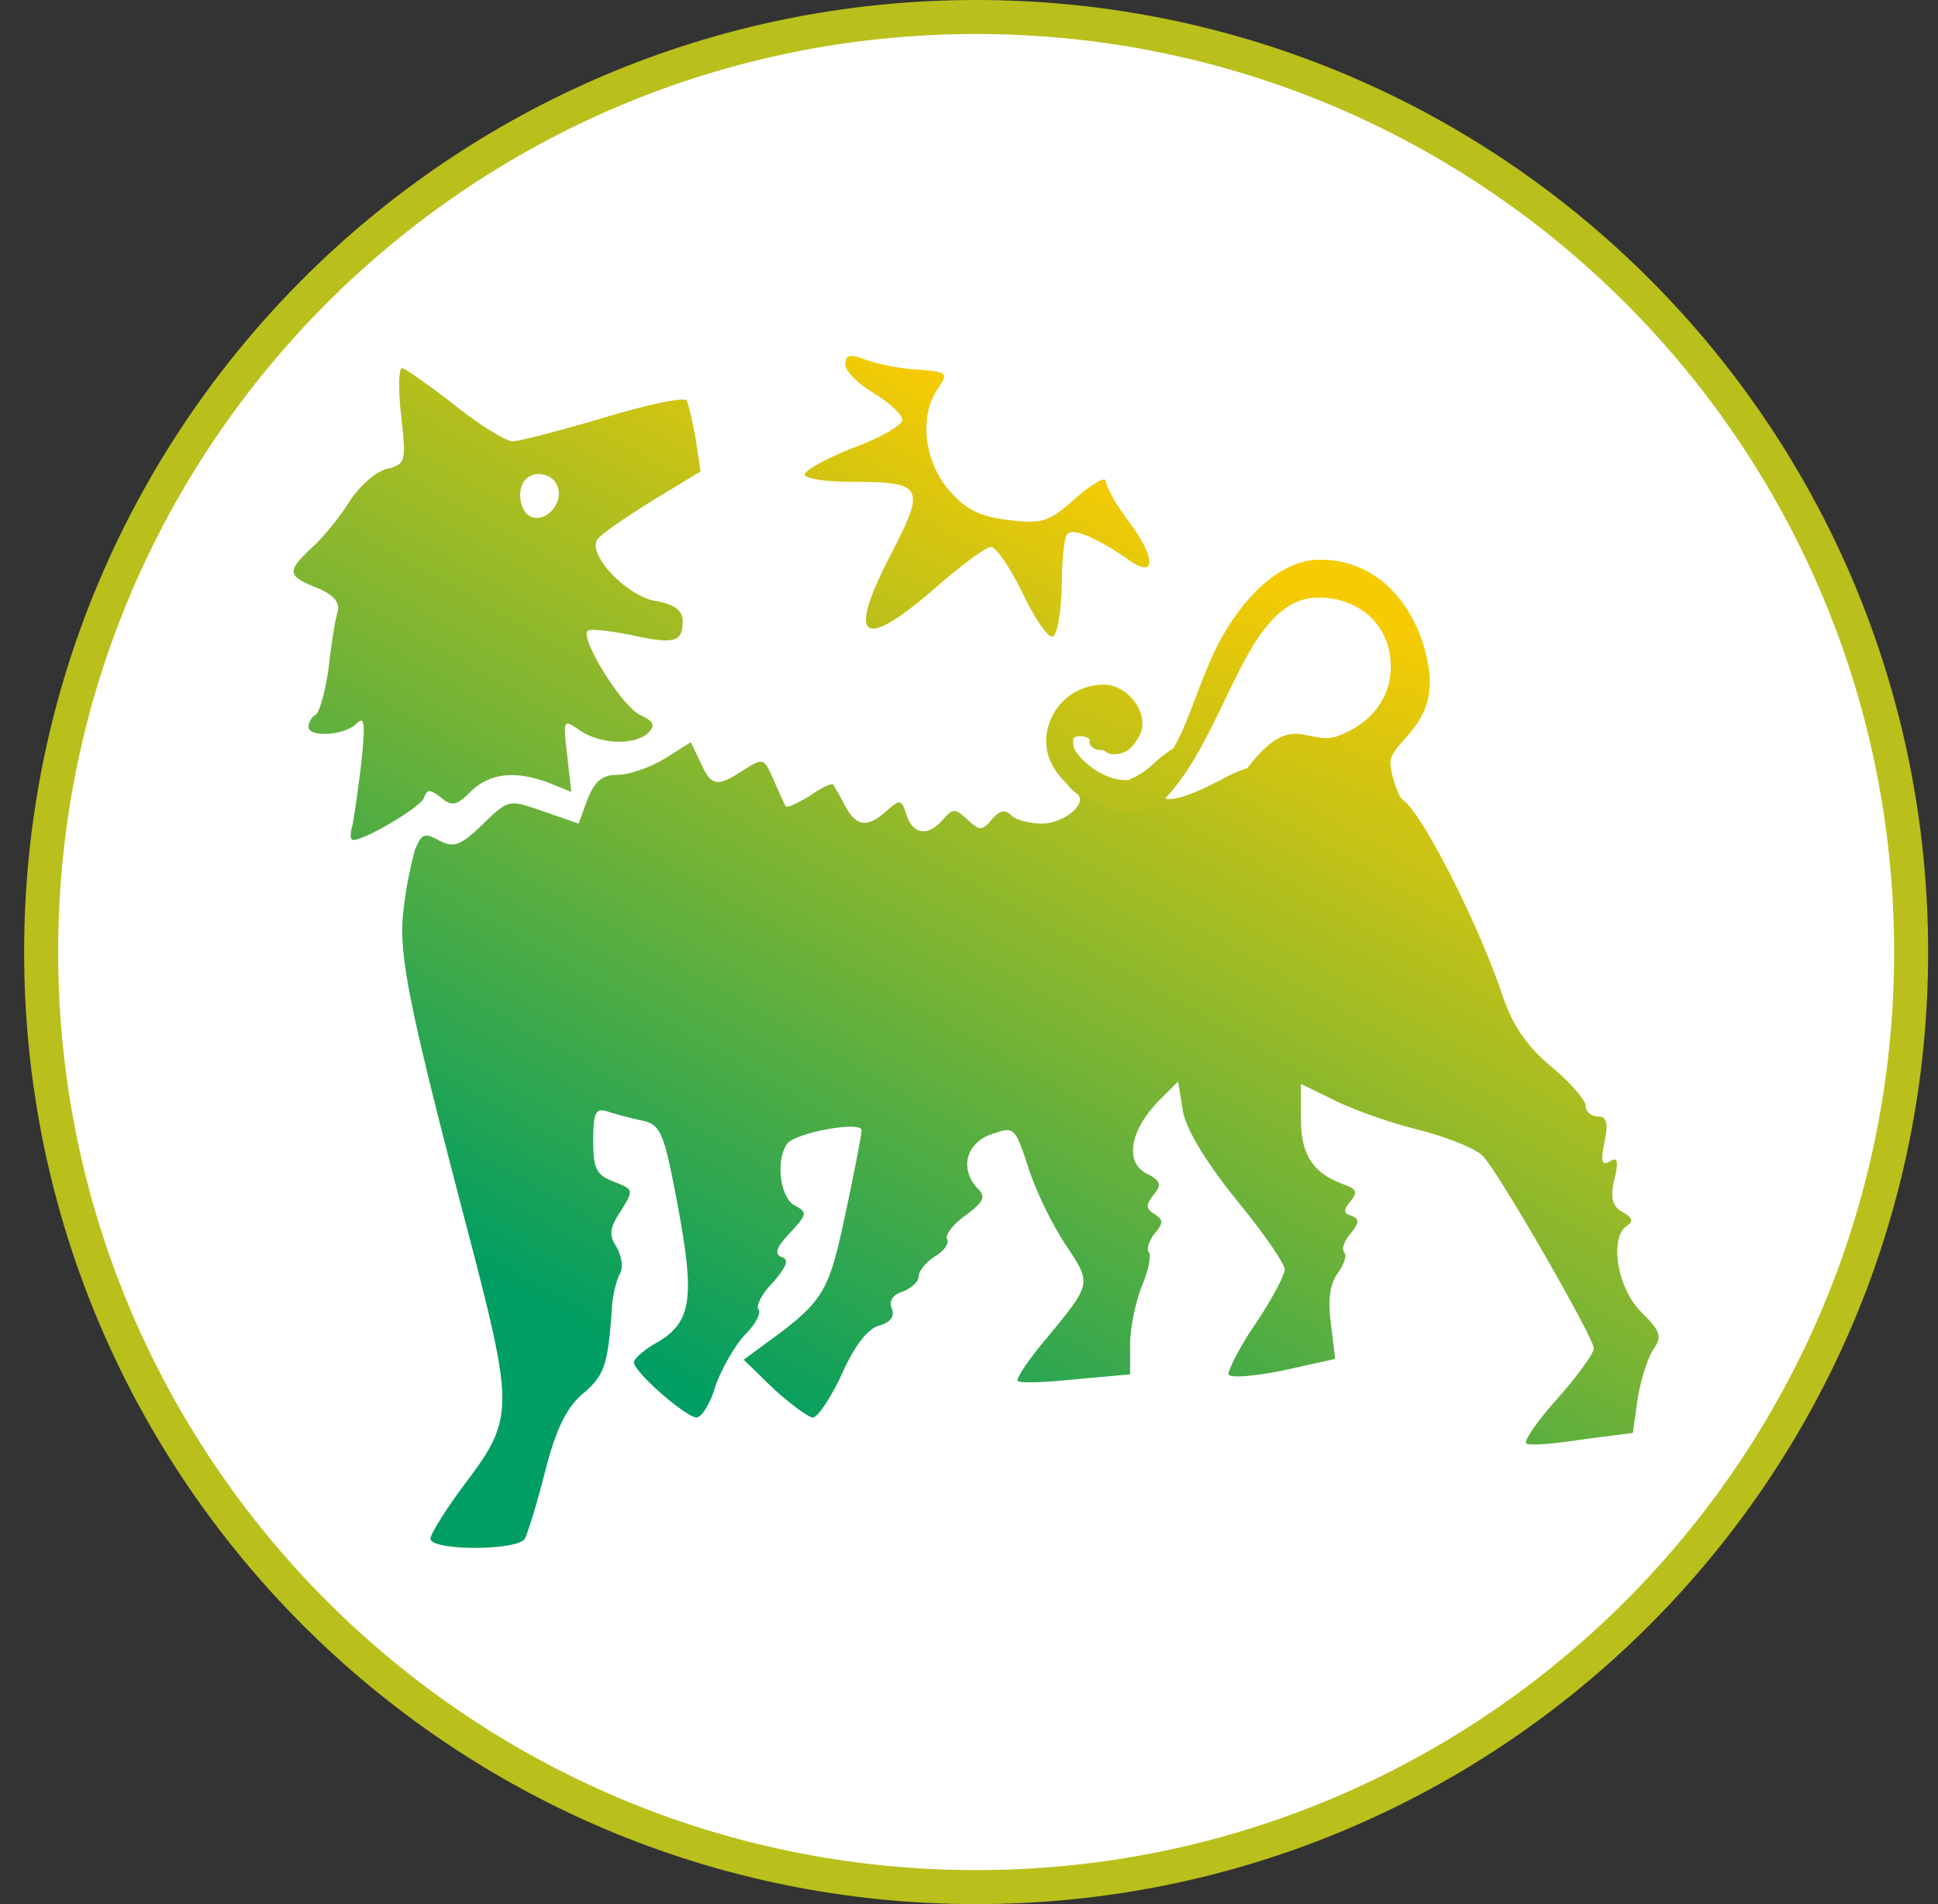
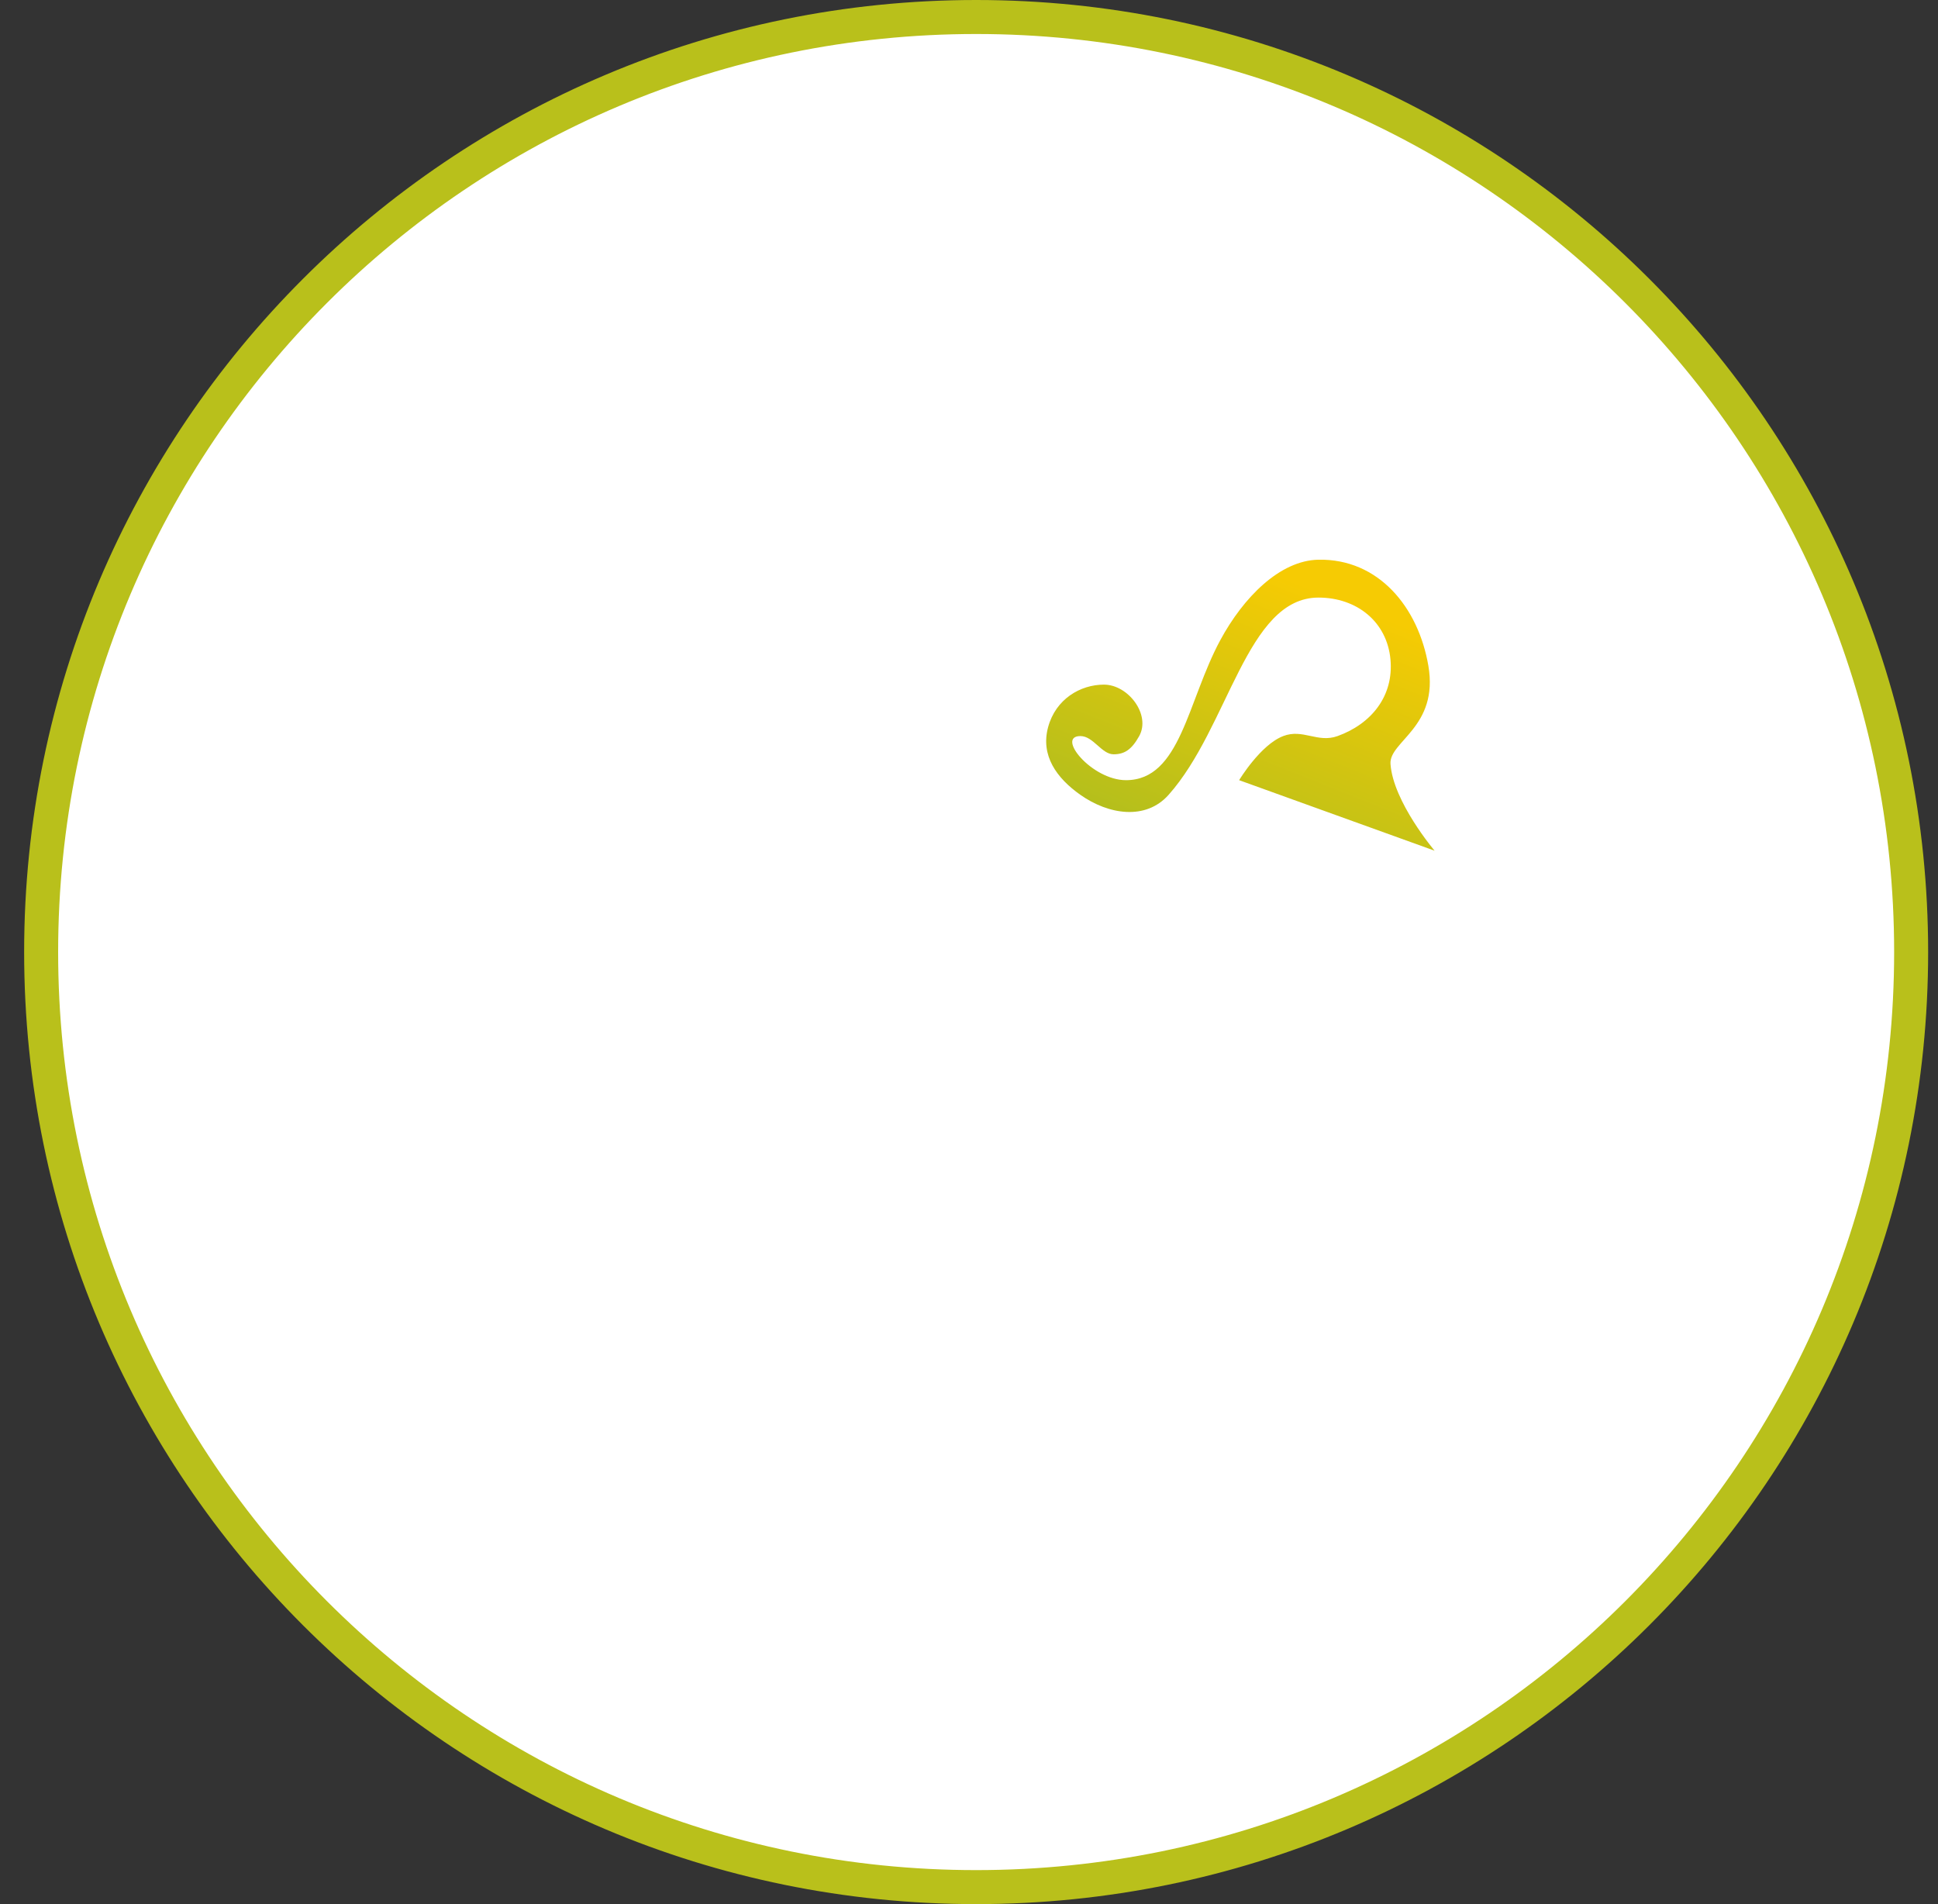
<svg xmlns="http://www.w3.org/2000/svg" width="57" height="56" fill="none" viewBox="0 0 57 56">
  <rect x="0" y="0" width="57" height="56" fill="#333333" stroke="none" />
  <g clip-path="url(#a)">
    <path fill="#fff" stroke="#b9c01b" d="M28.71 55.5c-15.188 0-27.5-12.312-27.5-27.5S13.522.5 28.71.5c15.187 0 27.5 12.312 27.5 27.5s-12.313 27.5-27.5 27.5Z" />
-     <path fill="url(#b)" d="M30.966 18.717c.143-.072.24-.742.264-1.483 0-.766.071-1.46.167-1.532.167-.19.909.144 1.77.742.814.598.862.024.072-1.053-.406-.526-.717-1.1-.717-1.244s-.384.072-.886.503c-.766.694-.981.765-1.962.645-.814-.095-1.245-.287-1.747-.861-.741-.837-.91-2.201-.335-3.015.311-.454.264-.478-.598-.55a6.2 6.2 0 0 1-1.53-.287c-.48-.191-.6-.143-.6.144.001.191.384.574.838.837.455.287.837.622.837.79 0 .144-.646.527-1.435.813-.79.311-1.435.67-1.436.79s.622.215 1.388.215c2.105 0 2.177.143 1.148 2.13-1.316 2.535-.86 2.87 1.317.98.765-.67 1.483-1.196 1.627-1.196s.573.622.932 1.364c.36.765.766 1.34.886 1.268m-20.577 5.986c.359 0 2.01-.981 2.082-1.245.095-.263.191-.239.502 0 .31.264.455.24.861-.167.55-.55 1.316-.646 2.321-.263l.647.263-.12-1.077c-.12-1.052-.12-1.076.36-.741.621.43 1.65.454 2.032.071.216-.215.144-.335-.262-.526-.55-.287-1.747-2.226-1.532-2.465.074-.071.647 0 1.268.12 1.292.287 1.531.215 1.531-.407 0-.31-.239-.502-.837-.598-.837-.167-1.962-1.364-1.674-1.795.072-.144.79-.622 1.579-1.124l1.459-.885-.144-.957c-.096-.526-.215-1.028-.263-1.124-.071-.12-1.172.119-2.44.502-1.292.382-2.49.694-2.68.694-.193 0-.982-.48-1.723-1.077-.766-.598-1.46-1.076-1.532-1.076-.095.001-.119.622-.023 1.41.143 1.34.143 1.413-.43 1.556-.312.072-.79.502-1.078.933-.263.43-.741 1.029-1.076 1.34-.79.741-.79.862.096 1.22.478.192.693.43.622.694-.072.215-.192.957-.264 1.627-.096.694-.263 1.316-.383 1.412a.45.45 0 0 0-.215.36c.002.31 1.053.262 1.412-.096.239-.24.263-.024.143 1.148-.096.79-.215 1.626-.263 1.842-.071.239-.072.43.024.43m6.006-10.409c.191.479-.311 1.077-.766.91-.335-.12-.455-.814-.168-1.101.263-.287.79-.167.934.191m-3.733 30.96c0 .36 2.56.36 2.776 0 .072-.144.358-1.029.597-1.985.311-1.22.623-1.867 1.102-2.273.646-.55.742-.838.861-2.537.024-.406.144-.837.24-1.005.095-.167.047-.502-.096-.765-.24-.359-.216-.574.119-1.076.383-.622.383-.623-.215-.862-.502-.191-.599-.383-.599-1.197 0-.837.072-.98.431-.861.215.072.67.192 1.005.263.55.12.646.336 1.053 2.513.502 2.703.406 3.397-.575 3.995-.406.216-.717.503-.717.599 0 .287 1.508 1.603 1.843 1.627.143 0 .406-.407.55-.91.167-.478.55-1.172.86-1.507.336-.335.503-.67.408-.766-.072-.096.096-.454.43-.789.407-.478.479-.67.263-.742-.239-.096-.167-.287.24-.718.502-.55.526-.598.12-.813-.407-.24-.55-1.292-.216-1.794.215-.335 2.2-.695 2.2-.408 0 .12-.214 1.221-.478 2.465-.502 2.345-.622 2.56-2.44 3.876l-.55.407.885.86c.502.455 1.028.838 1.148.839.144 0 .527-.575.862-1.292.359-.814.765-1.34 1.1-1.412.311-.096.455-.263.36-.502-.096-.216.024-.407.335-.503.239-.096.454-.287.454-.43 0-.168.215-.431.478-.599.287-.167.431-.407.36-.502-.072-.12.167-.43.526-.694.55-.407.622-.55.383-.79-.55-.574-.36-1.34.383-1.603.693-.24.694-.239 1.1.981.216.694.718 1.7 1.1 2.273.766 1.149.766 1.125-.573 2.752-.526.62-.908 1.194-.838 1.244.047.071.814.047 1.699-.048l1.603-.144v-.885c0-.502.167-1.268.359-1.747.191-.454.263-.885.191-.957-.071-.095 0-.334.168-.55.263-.31.263-.406 0-.574s-.263-.263-.024-.574c.239-.287.215-.407-.215-.622-.646-.335-.479-1.269.358-2.13l.575-.574.143.885c.12.574.694 1.508 1.58 2.608.789.957 1.411 1.867 1.411 2.034 0 .169-.383.886-.861 1.603-.478.693-.813 1.386-.79 1.483.048.12.79.049 1.627-.119l1.508-.335-.12-1.005c-.096-.694-.048-1.173.191-1.508.191-.263.287-.55.191-.622-.071-.095 0-.334.192-.55.263-.334.263-.43.024-.526-.239-.072-.24-.168-.024-.43.215-.264.168-.36-.167-.479-.933-.335-1.292-.862-1.292-1.938v-1.03l.932.455c.503.263 1.627.67 2.489.885s1.747.575 1.938.79c.503.55 3.253 5.334 3.254 5.647 0 .143-.478.813-1.076 1.483s-1.005 1.269-.91 1.316c.122.072.863 0 1.651-.12l1.484-.191.143-1.028c.096-.575.311-1.221.479-1.46.239-.36.19-.502-.383-1.076-.718-.718-.933-2.202-.406-2.537.19-.12.142-.239-.12-.383-.311-.167-.383-.406-.263-.956.143-.55.095-.695-.12-.551-.24.143-.287.023-.167-.551s.071-.765-.192-.766c-.191 0-.36-.143-.36-.31 0-.168-.454-.694-1.004-1.149-.742-.622-1.149-1.22-1.46-2.153-.694-2.033-2.224-5.072-2.847-5.646-.383-.36-1.148-.623-2.488-.838-1.866-.311-1.962-.31-2.967.215-1.005.527-1.675.694-1.675.407 0-.072.216-.455.479-.814.598-.837.071-.861-.79-.048-.311.288-.79.527-1.053.527-.646 0-1.267-.598-1.267-1.22 0-.526-.431-.622-.622-.12-.144.359.286 1.34.693 1.627.43.263-.311.909-1.005.909-.359 0-.766-.12-.886-.24-.191-.19-.359-.142-.574.12-.287.335-.359.336-.718 0-.359-.334-.43-.334-.718 0-.43.503-.884.455-1.076-.143-.143-.454-.191-.455-.574-.12-.574.526-.91.479-1.244-.167-.144-.287-.311-.55-.335-.598-.048-.048-.36.095-.694.335-.358.214-.668.358-.694.311-.047-.048-.192-.407-.359-.766-.287-.67-.31-.67-.885-.311-.79.526-.957.479-1.268-.215l-.288-.599-.765.479c-.43.263-1.053.479-1.388.479-.454 0-.67.191-.885.717l-.263.718-1.03-.358c-1.028-.36-1.028-.36-1.793.382-.646.622-.838.694-1.269.479-.43-.24-.526-.216-.718.263a11.4 11.4 0 0 0-.335 1.747c-.167 1.292.12 2.752 1.962 9.761 1.268 4.882 1.268 5.24-.096 7.059-.597.789-1.075 1.554-1.076 1.698M32.378 22.06c.191 0 .43-.12.502-.24.072-.143-.072-.239-.335-.239-.287 0-.502.096-.502.24 0 .12.144.239.335.239" />
    <path fill="url(#c)" d="M37.742 21.648c-.67.255-1.297 1.297-1.297 1.297l5.749 2.074s-1.218-1.436-1.297-2.55c-.047-.666 1.423-1.08 1.114-2.888-.297-1.734-1.473-3.152-3.232-3.12-1.14.021-2.212 1.114-2.888 2.366-.97 1.796-1.168 4.118-2.774 4.118-1.005 0-2.068-1.297-1.34-1.297.379 0 .623.536.975.536.323 0 .534-.14.754-.536.347-.627-.321-1.513-1.037-1.513-.692 0-1.42.423-1.643 1.254s.247 1.492.951 1.988c.828.583 1.92.756 2.593 0 1.772-1.988 2.291-5.802 4.409-5.802 1.123 0 2.018.708 2.118 1.826.095 1.063-.552 1.884-1.556 2.247-.588.212-1.016-.223-1.6 0" />
  </g>
  <defs>
    <linearGradient id="b" x1="13.552" x2="28.711" y1="37.026" y2="10.469" gradientUnits="userSpaceOnUse">
      <stop stop-color="#009e62" />
      <stop offset="1" stop-color="#ffcd00" />
    </linearGradient>
    <linearGradient id="c" x1="36.482" x2="33.378" y1="16.461" y2="24.213" gradientUnits="userSpaceOnUse">
      <stop stop-color="#f6cb03" />
      <stop offset="1" stop-color="#b4bf1c" />
    </linearGradient>
    <clipPath id="a">
      <path fill="#fff" d="M56.71 56h-56V0h56z" />
    </clipPath>
  </defs>
</svg>